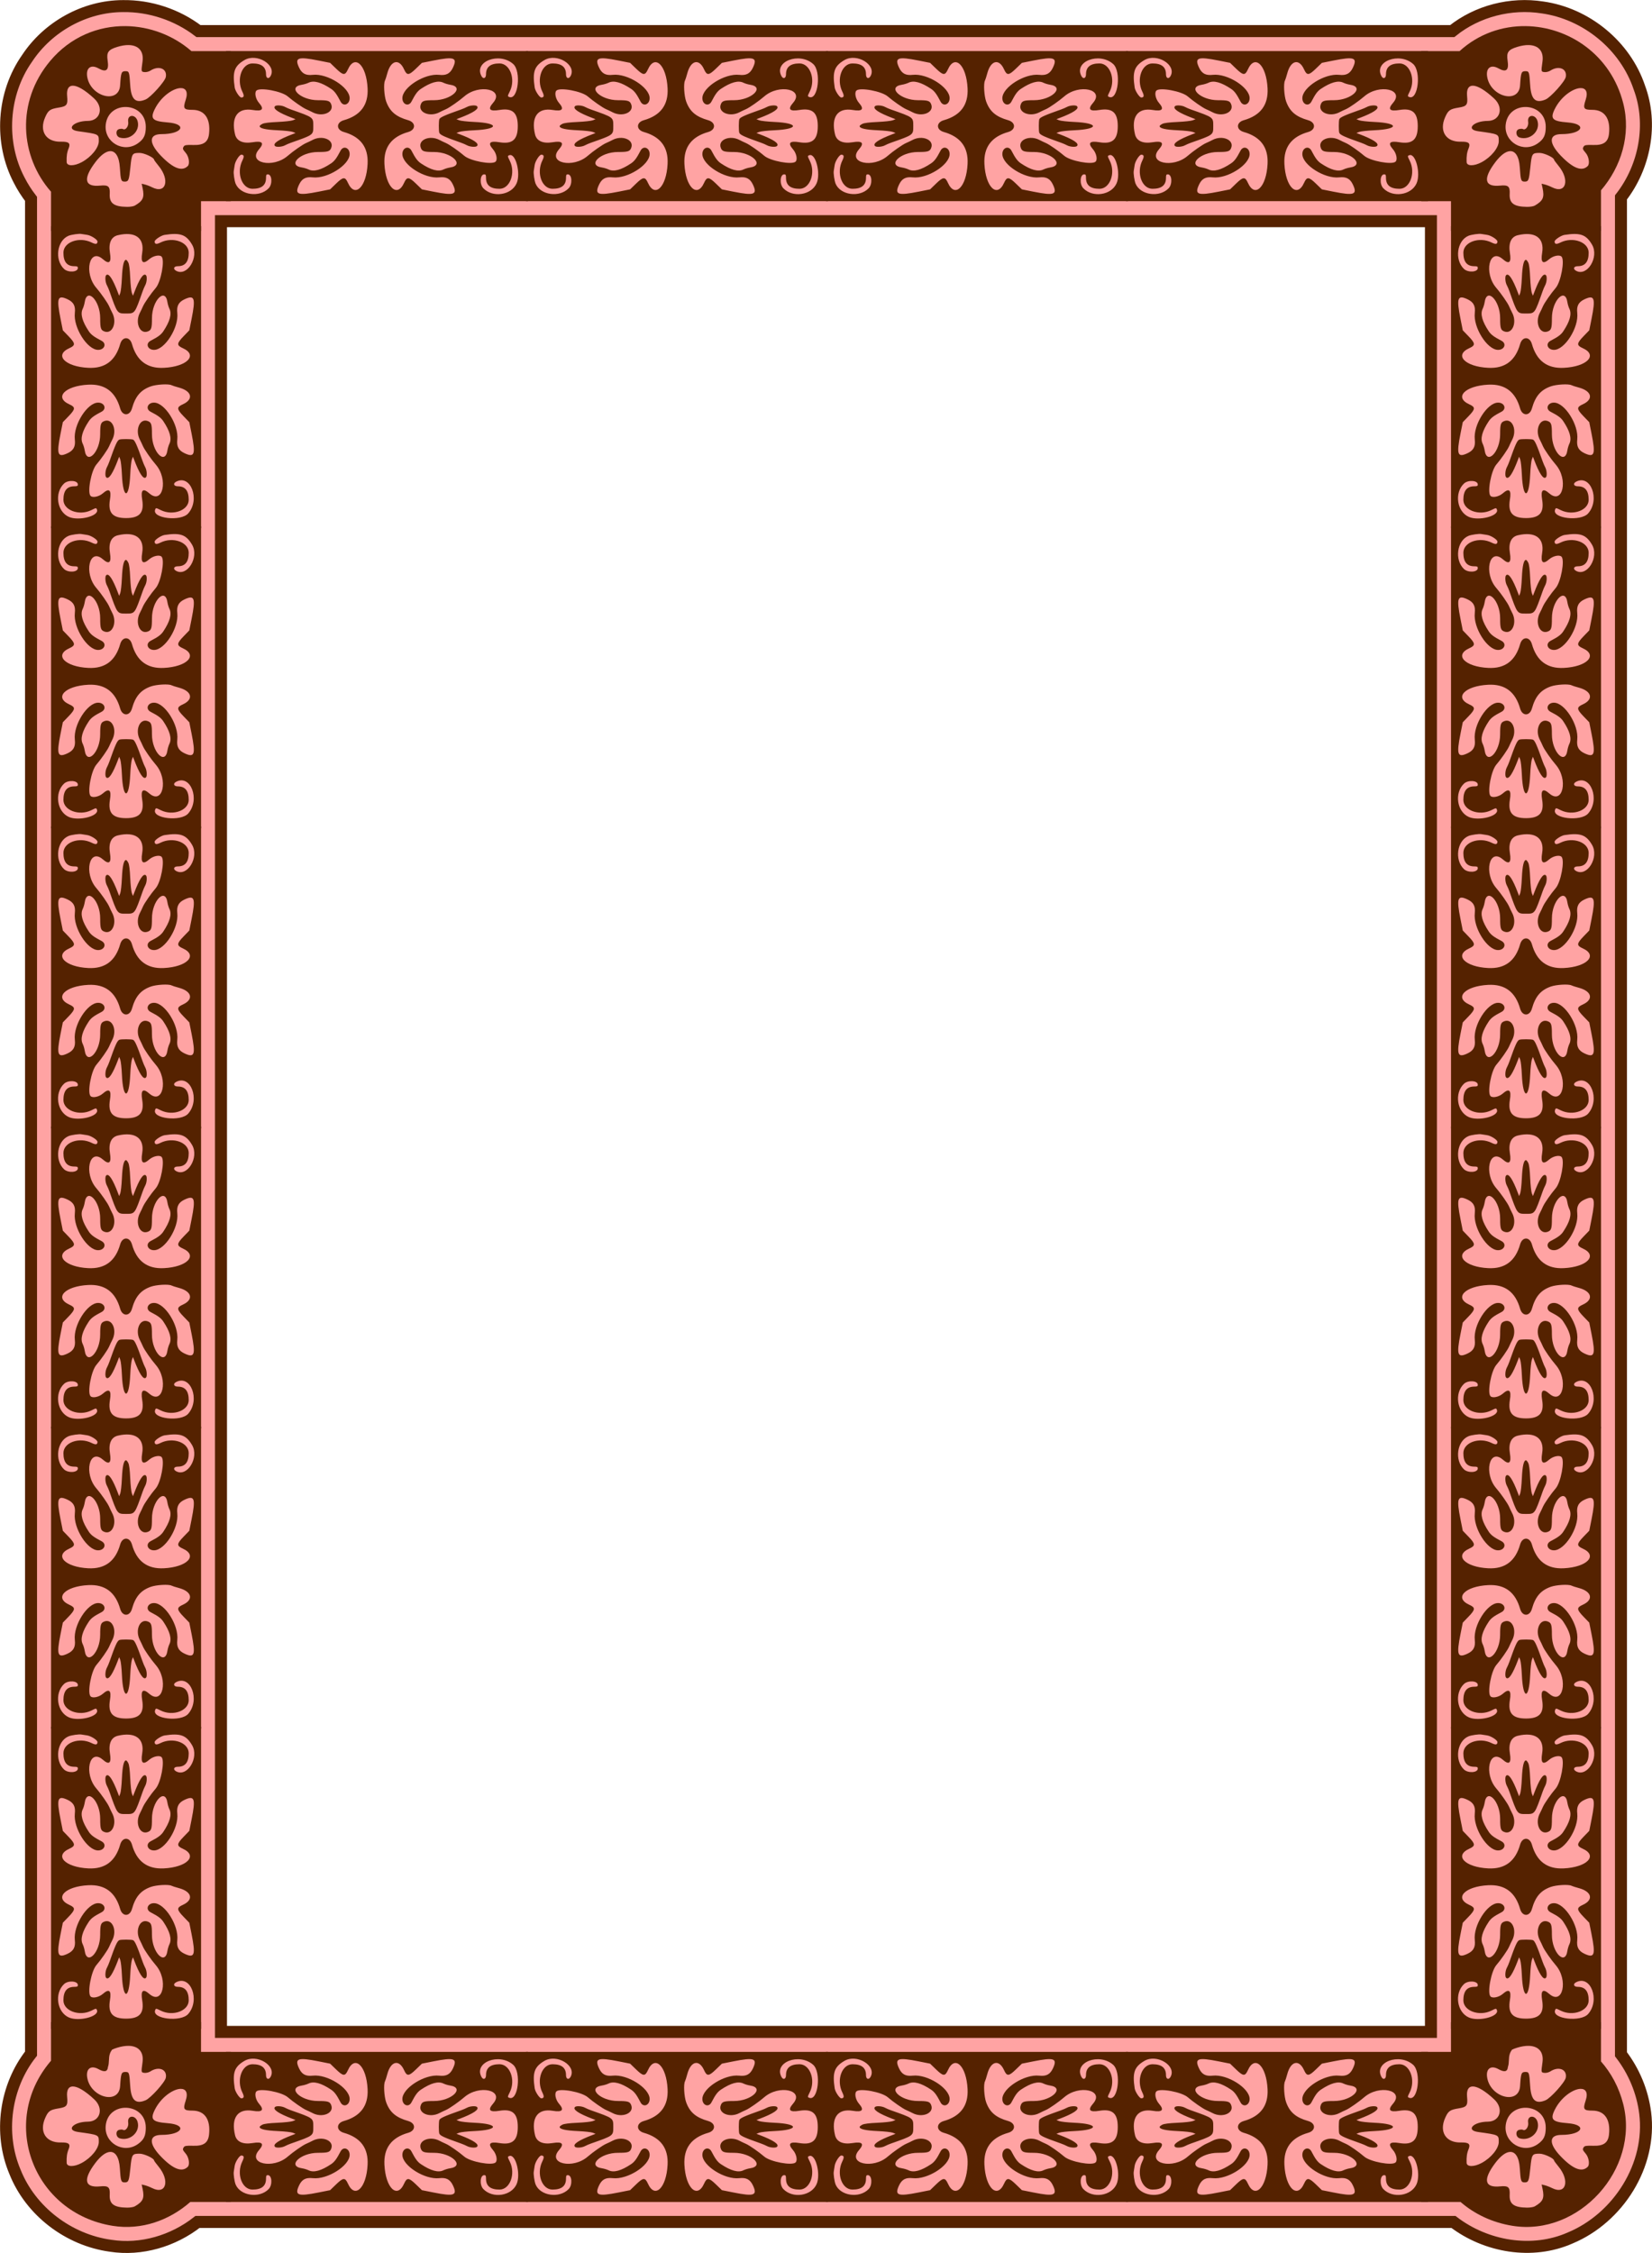
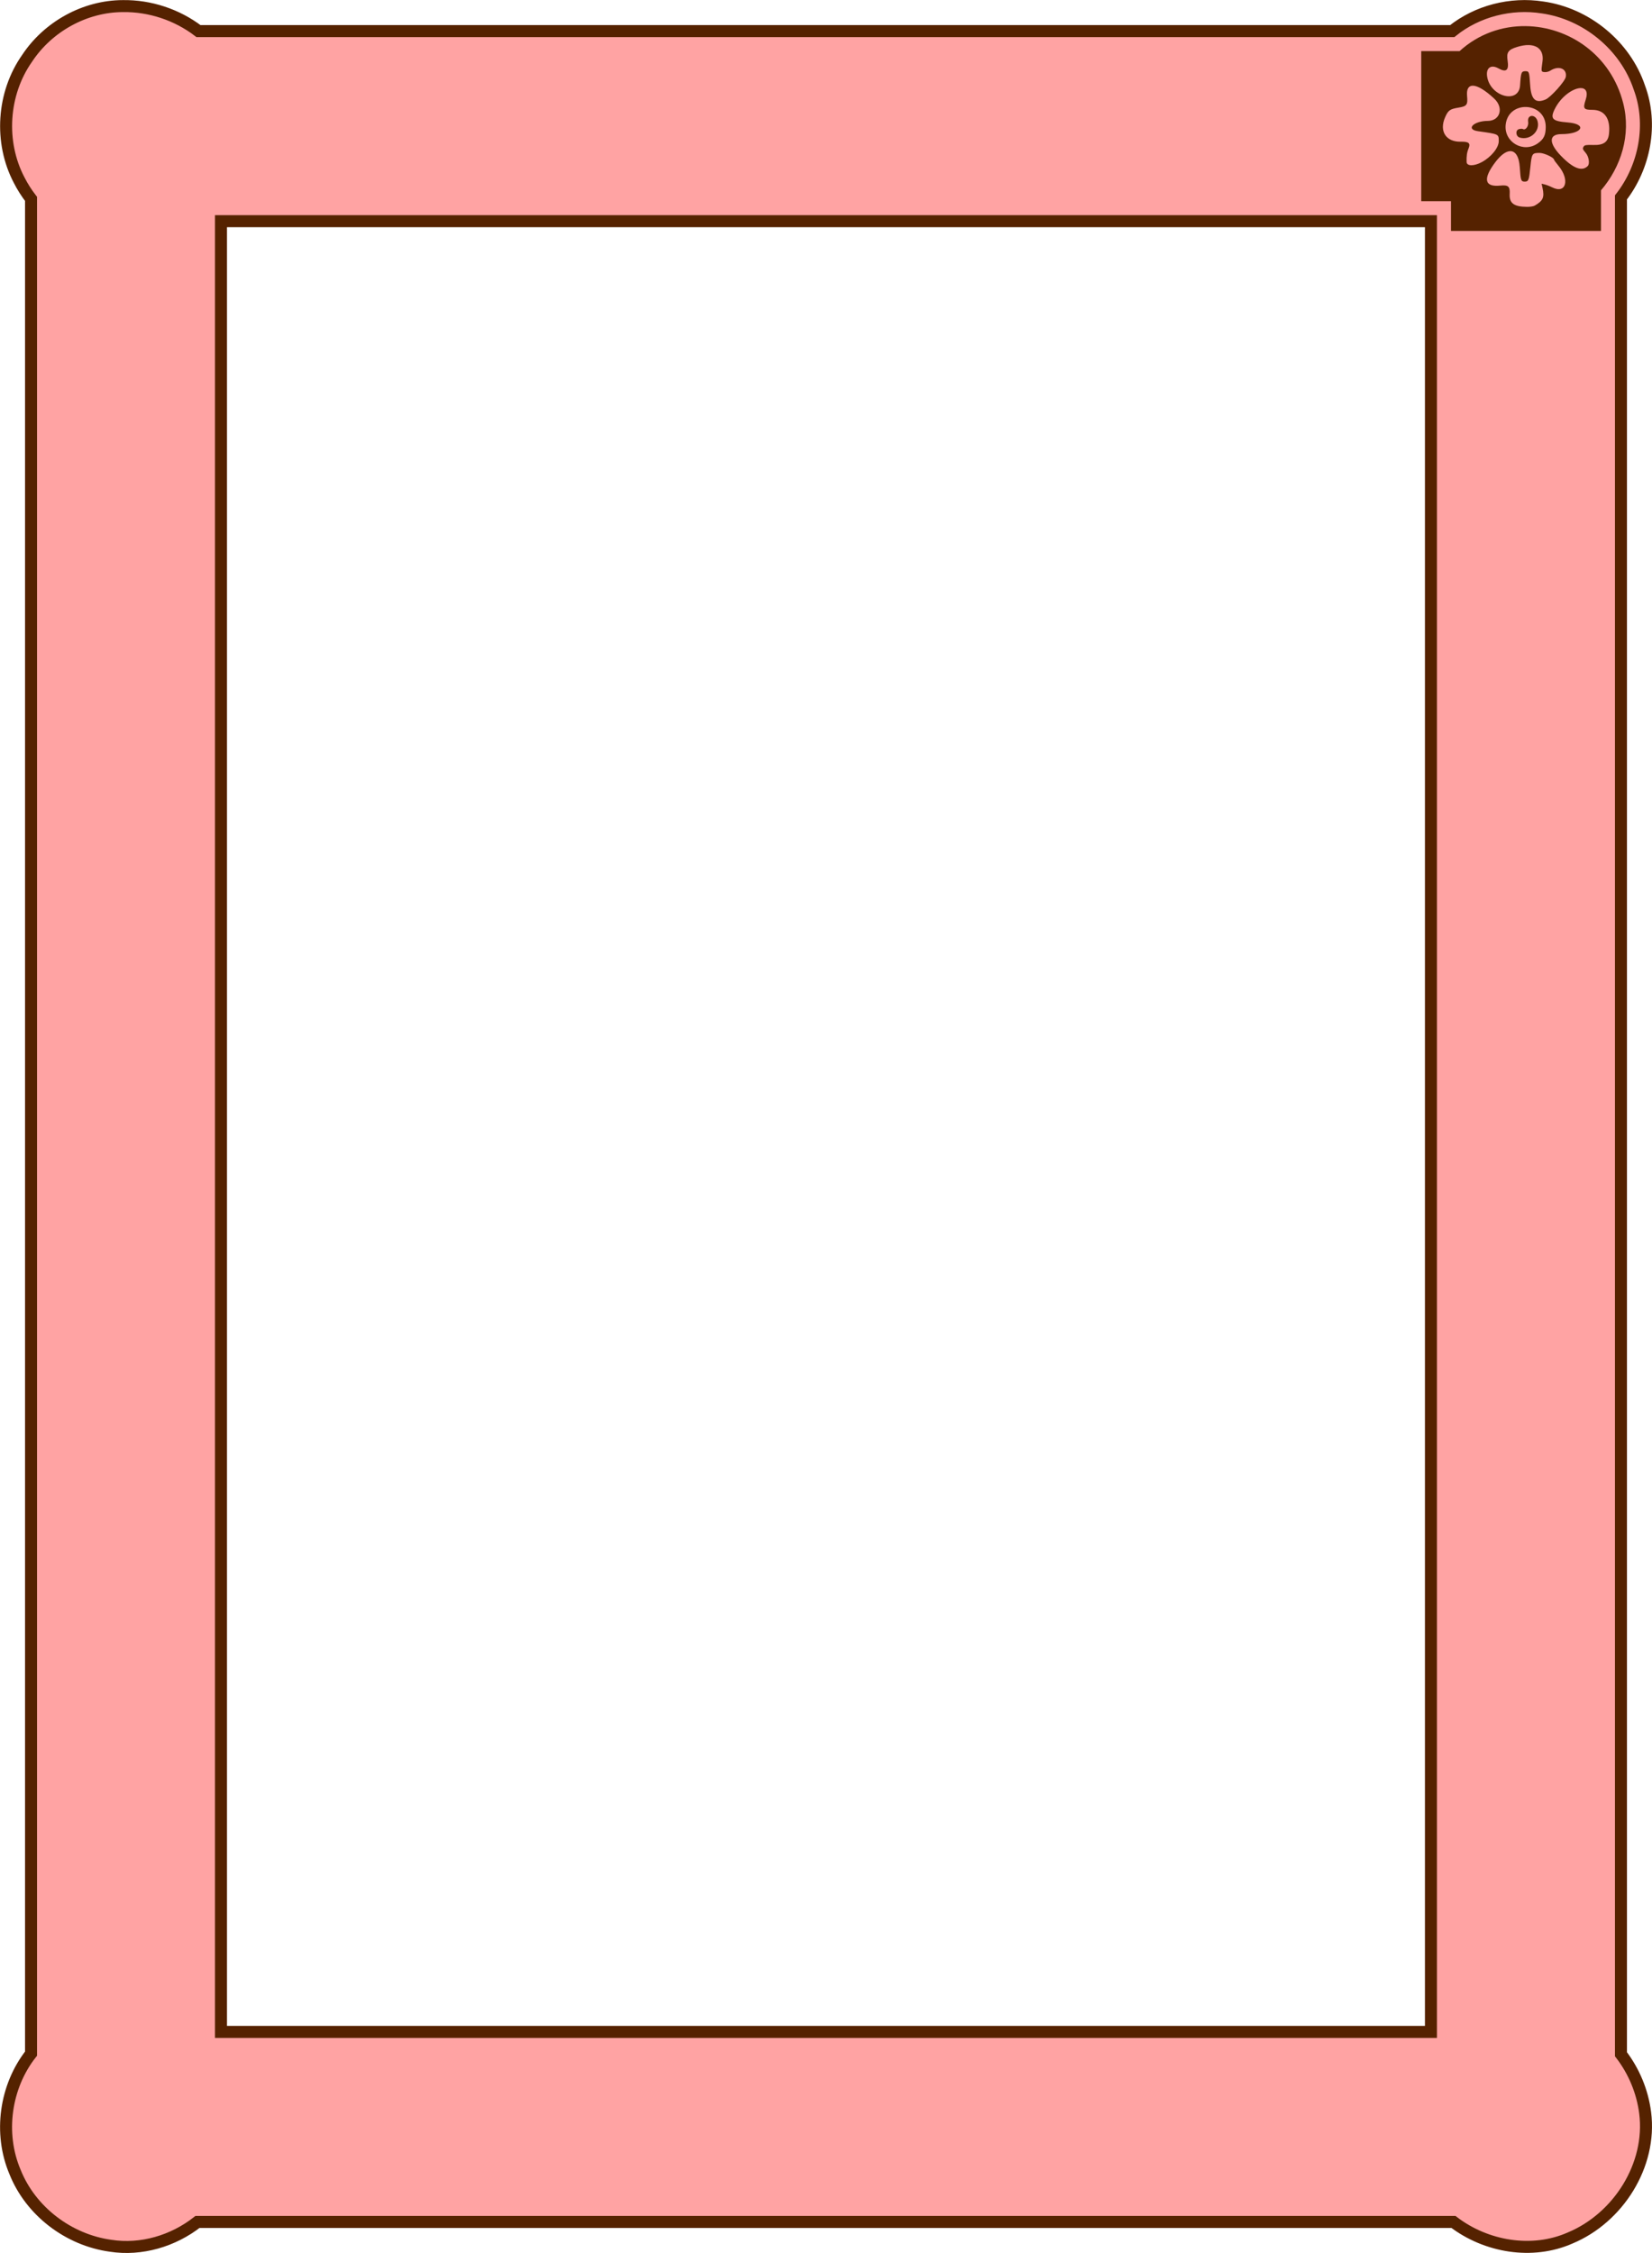
<svg xmlns="http://www.w3.org/2000/svg" xmlns:xlink="http://www.w3.org/1999/xlink" width="466.24mm" height="635.58mm" version="1.1" viewBox="0 0 1652 2252.1">
  <g transform="translate(26.002 1173.7)">
    <path d="m96.961-1167.6c-38.125 0.03-75.045 20.556-95.958 52.31-24.681 35.112-27.845 83.722-7.851 121.71 3.353 6.584 7.342 12.84 11.848 18.694v1854c-25.84 32.878-32.387 79.617-16.04 118.18 15.694 39.428 53.739 68.147 95.616 73.86 30.662 4.787 62.643-4.775 86.902-23.804h1256c32.637 24.899 78.714 32.837 116.76 16.01 48.04-20.024 81.588-72.737 74.96-125.04-2.679-21.209-11.183-41.648-24.202-58.593v-1856.1c23.749-30.55 32.042-73.156 18.404-109.77-14.053-42.048-53.066-73.965-96.873-80.111-31.634-4.955-65.243 3.525-90.262 23.642h-1253.8c-21.485-16.401-48.498-25.361-75.529-24.99zm107.8 214.99h1200.2v1810h-1210v-1810h9.76z" fill="#ffa3a3" stroke="#520" stroke-width="12" />
-     <path id="a" d="m350 877.36h152v150h-302v-150h150zm-141.31 36.46c0.525 3.471 4.873 10 6.631 9.959 2.767-0.064 3.042-1.732 0.974-5.92-6.116-12.384-0.408-28.144 10.194-28.144 9.118 0 13.511 3.551 13.511 10.921 0 4.065 2.753 5.017 4.617 1.597 6.063-11.126-13.781-23.173-26.173-15.89-10.104 5.939-12.144 11.684-9.753 27.477zm0.92 96.133c4.883 11.475 23.925 14.073 33.071 4.512 3.965-4.145 3.337-13.887-0.895-13.887-1.473 0-1.786 0.616-1.786 3.513 0 7.371-4.393 10.921-13.511 10.921-10.602 0-16.31-15.76-10.194-28.144 2.068-4.187 1.793-5.855-0.974-5.92-1.936-0.045-6.161 6.556-6.681 10.44-0.316 2.353-0.705 4.881-0.865 5.618-0.488 2.245 0.627 10.106 1.835 12.946zm-0.605-49.378c1.582 6.686 7.891 9.518 17.631 7.914 9.791-1.613 11.874 0.731 6.317 7.107-11.838 13.584 14.009 19.321 28.845 6.403 5.119-4.457 14.76-11.174 18.2-12.679 2.25-0.985 5.114-2.345 6.364-3.023 9.652-5.238 21.751-0.383 18.92 7.593-1.337 3.768-3.167 4.366-13.346 4.366-17.565 0-31.193 13.211-15.975 15.486 2.029 0.303 5.036 1.211 6.681 2.017 5.092 2.495 12.542 0.457 22.426-6.135 3.378-2.253 5.59-5.226 9.456-12.708 2.778-5.376 9.111-3.022 9.111 3.388 0 10.832-22.299 24.921-36.879 23.301-7.071-0.786-10.91 1.27-13.751 7.366-4.593 9.853-1.154 11.075 19.532 6.94l11.553-2.309 6.028-5.821c7.092-6.848 8.984-6.957 11.811-0.682 6.96 15.453 18.499 4.318 19.656-18.968 0.826-16.621-7.003-27.109-23.801-31.886-7.732-2.199-7.732-9.566 0-11.765 16.799-4.777 24.627-15.264 23.801-31.886-1.157-23.286-12.696-34.421-19.656-18.968-2.826 6.275-4.718 6.165-11.811-0.682l-6.028-5.82-11.553-2.309c-20.685-4.135-24.125-2.913-19.532 6.94 2.841 6.095 6.68 8.152 13.751 7.366 14.58-1.62 36.879 12.468 36.879 23.301 0 6.409-6.333 8.764-9.111 3.388-3.866-7.482-6.078-10.454-9.456-12.708-9.884-6.592-17.334-8.63-22.426-6.135-1.645 0.806-4.651 1.714-6.681 2.017-15.219 2.275-1.591 15.486 15.975 15.486 10.18 0 12.009 0.598 13.346 4.366 2.831 7.976-9.268 12.831-18.92 7.593-1.25-0.678-4.114-2.039-6.364-3.023-3.44-1.505-13.081-8.222-18.2-12.679-6.014-5.237-27.879-9.321-31.407-5.866-2.116 2.072-0.79 8.422 2.562 12.269 5.557 6.377 3.474 8.72-6.317 7.107-14.896-2.453-21.735 6.988-17.631 24.338zm27.322-10.426c1.827-0.928 6.723-1.548 15.227-1.93 6.894-0.309 13.762-1.061 15.262-1.671l2.727-1.108-2.727-1.032c-14.376-5.442-20.358-9.461-17.808-11.965 1.321-1.297 7.062-0.867 10.006 0.75 1.291 0.709 3.984 1.865 5.984 2.57 22.656 7.979 22.273 7.693 22.273 16.601 0 8.908 0.384 8.622-22.273 16.601-2 0.704-4.693 1.861-5.984 2.57-2.944 1.617-8.686 2.047-10.006 0.75-2.55-2.504 3.432-6.523 17.808-11.965l2.727-1.032-2.727-1.108c-1.5-0.61-8.368-1.361-15.262-1.671-12.128-0.544-17.92-1.884-17.92-4.144 0-0.466 1.212-1.462 2.692-2.214zm123.82-22.431c3.633 10.042 9.781 15.27 22.063 18.763 7.732 2.199 7.732 9.566 0 11.765-16.799 4.777-24.627 15.264-23.801 31.886 1.157 23.286 12.696 34.421 19.656 18.968 2.826-6.275 4.718-6.165 11.811 0.682l6.028 5.821 11.553 2.309c20.685 4.135 24.125 2.913 19.532-6.94-2.841-6.095-6.68-8.152-13.751-7.366-14.58 1.62-36.879-12.468-36.879-23.301 0-6.409 6.333-8.764 9.111-3.388 3.866 7.482 6.078 10.454 9.456 12.708 9.884 6.592 17.334 8.63 22.426 6.135 1.645-0.806 4.651-1.714 6.681-2.017 15.219-2.275 1.591-15.486-15.975-15.486-10.18 0-12.009-0.598-13.346-4.366-2.831-7.976 9.268-12.831 18.92-7.593 1.25 0.678 4.114 2.039 6.364 3.023 3.44 1.505 13.081 8.222 18.2 12.679 6.014 5.237 27.879 9.321 31.407 5.866 2.116-2.072 0.79-8.422-2.562-12.269-5.557-6.377-3.474-8.72 6.317-7.107 13.055 2.15 18.412-2.542 18.412-16.126s-5.357-18.276-18.412-16.126c-9.791 1.613-11.874-0.731-6.317-7.107 11.838-13.584-14.009-19.321-28.845-6.403-5.119 4.457-14.76 11.174-18.2 12.679-2.25 0.985-5.114 2.345-6.364 3.023-9.652 5.238-21.751 0.383-18.92-7.593 1.337-3.768 3.167-4.366 13.346-4.366 17.565 0 31.193-13.211 15.975-15.486-2.029-0.303-5.036-1.211-6.681-2.017-5.092-2.495-12.542-0.457-22.426 6.135-3.378 2.253-5.59 5.226-9.456 12.708-2.778 5.376-9.111 3.022-9.111-3.388 0-10.832 22.299-24.921 36.879-23.301 7.071 0.786 10.91-1.27 13.751-7.366 4.593-9.853 1.154-11.075-19.532-6.94l-11.553 2.309-6.028 5.82c-7.092 6.848-8.984 6.957-11.811 0.682-5.004-11.111-13.292-9.134-16.798 4.006-0.859 3.22-1.894 6.458-2.299 7.194-1.556 2.829-0.853 15.271 1.179 20.89zm53.183 17.707c0.761-1.857 5.495-3.968 21.664-9.662 2-0.704 4.693-1.861 5.984-2.57 2.944-1.617 8.686-2.047 10.006-0.75 2.55 2.504-3.432 6.523-17.808 11.965l-2.727 1.032 2.727 1.108c1.5 0.61 8.368 1.361 15.262 1.671 24.706 1.109 24.706 7.18 0 8.288-6.894 0.309-13.762 1.061-15.262 1.671l-2.727 1.108 2.727 1.032c14.376 5.442 20.358 9.461 17.808 11.965-1.321 1.297-7.062 0.867-10.006-0.75-1.291-0.709-3.984-1.865-5.984-2.57-16.827-5.926-20.86-7.773-21.708-9.944-0.664-1.699-0.631-11.948 0.044-13.595zm42.151-43.003c1.776 3.26 4.513 2.177 4.513-1.786 0-7.371 4.393-10.921 13.511-10.921 10.478 0 16.31 15.759 10.321 27.886-2.412 4.883-2.418 4.955-0.502 5.677 8.821 3.325 12.155-25.711 3.795-33.047-13.967-12.256-39.581-2.386-31.638 12.191zm1.806 112.02c9.367 9.792 28.082 7.023 33.328-4.932 4.34-9.892-0.997-30.429-7.291-28.057-1.917 0.722-1.91 0.794 0.502 5.677 5.99 12.127 0.157 27.886-10.321 27.886-9.118 0-13.511-3.551-13.511-10.921 0-2.888-0.315-3.513-1.773-3.513-4.212 0-4.869 9.747-0.934 13.86z" fill="#520" />
    <use transform="translate(300)" width="100%" height="100%" xlink:href="#a" />
    <use transform="translate(600)" width="100%" height="100%" xlink:href="#a" />
    <use transform="translate(900)" width="100%" height="100%" xlink:href="#a" />
    <use transform="matrix(0 1 -1 0 1052.4 -1147.6)" width="100%" height="100%" xlink:href="#a" />
    <use transform="matrix(0 1 -1 0 1052.4 -847.64)" width="100%" height="100%" xlink:href="#a" />
    <use transform="matrix(0 1 -1 0 1052.4 -547.64)" width="100%" height="100%" xlink:href="#a" />
    <use transform="matrix(0 1 -1 0 1052.4 -247.64)" width="100%" height="100%" xlink:href="#a" />
    <use transform="matrix(0 1 -1 0 1052.4 52.362)" width="100%" height="100%" xlink:href="#a" />
    <use transform="matrix(0 1 -1 0 1052.4 352.36)" width="100%" height="100%" xlink:href="#a" />
    <use transform="translate(0 -2e3)" width="100%" height="100%" fill="#000000" xlink:href="#a" />
    <use transform="translate(300 -2e3)" width="100%" height="100%" xlink:href="#a" />
    <use transform="translate(600 -2e3)" width="100%" height="100%" xlink:href="#a" />
    <use transform="translate(900 -2e3)" width="100%" height="100%" xlink:href="#a" />
    <use transform="matrix(0 1 -1 0 2452.4 -1147.6)" width="100%" height="100%" xlink:href="#a" />
    <use transform="matrix(0 1 -1 0 2452.4 -847.64)" width="100%" height="100%" xlink:href="#a" />
    <use transform="matrix(0 1 -1 0 2452.4 -547.64)" width="100%" height="100%" xlink:href="#a" />
    <use transform="matrix(0 1 -1 0 2452.4 -247.64)" width="100%" height="100%" xlink:href="#a" />
    <use transform="matrix(0 1 -1 0 2452.4 52.362)" width="100%" height="100%" xlink:href="#a" />
    <use transform="matrix(0 1 -1 0 2452.4 352.36)" width="100%" height="100%" xlink:href="#a" />
    <g fill="#520">
-       <path d="m1425 847.6v29.76h-29.76v150h39.311c13.834 11.97 31.422 20.569 52.06 23.883 66.245 10.637 127.23-56.511 110.63-121.8-4.249-16.709-12.069-30.982-22.238-42.551v-39.287h-150zm77.541 23.717c9.966 0.129 15.411 6.104 13.955 16.547-1.415 10.144-1.425 10.085 1.963 10.473 1.711 0.196 4.317-0.433 5.793-1.398 8.499-5.561 17.104-2.069 15.531 6.303-0.845 4.496-15.127 20.367-20.254 22.506-9.988 4.168-14.428-0.016-15.357-14.471-0.851-13.237-1.059-13.848-4.752-13.848-4.04 0-4.542 1.331-5.326 14.127-1.145 18.684-29.097 11.816-32.832-8.066-1.708-9.091 3.441-13.202 11.146-8.9 6.024 3.362 9.105 2.689 9.529-2.199 1.514-4.188 0.43-8.893 1.926-13.117 0.485-1.518 1.233-2.882 2.16-4.102 1.364-0.701 3.049-1.34 5.133-1.982 4.239-1.307 8.063-1.914 11.385-1.871zm-55.777 40.604c4.769-0.033 12.244 4.306 21.488 12.93 9.745 9.09 5.953 22.211-6.438 22.275-14.37 0.075-22.408 8.53-9.791 10.299 20.984 2.942 20.727 2.821 20.756 9.857 0.027 6.608-7.445 15.87-16.977 21.043-7.727 4.194-15.01 4.14-15.174-0.111-0.222-5.75 0.335-9.667 1.912-13.451 2.23-5.352 0.332-7.031-7.73-6.846-14.859 0.342-21.827-10.553-15.658-24.482 3.096-6.992 4.805-8.199 13.631-9.631 8.077-1.31 9.133-2.775 8.315-11.523-0.645-6.898 1.458-10.33 5.666-10.359zm107.71 2.4c5.067-0.143 7.93 3.418 5.213 11.713-2.872 8.77-2.026 10.027 6.742 10.027 12.209 0 18.293 8.833 16.574 24.062-0.933 8.27-5.546 11.453-16.057 11.076-6.126-0.219-8.326 0.101-9.102 1.326-1.483 2.341-1.368 2.734 1.957 6.68 3.121 3.704 4.178 10.832 1.936 13.055-5.807 5.756-14.705 2.32-26.934-10.4-12.259-12.753-12.003-21.516 0.629-21.516 21.059 0 26.383-10.128 6.152-11.703-15.156-1.18-17.578-3.647-12.918-13.16 6.284-12.828 18.4-20.951 25.807-21.16zm-55.496 18.889c10.275-0.249 20.785 6.58 20.785 19.879 0 8.273-1.924 12.256-7.973 16.496-14.461 10.136-34.047-1.322-32.078-18.766 1.316-11.66 10.199-17.39 19.266-17.609zm6.719 8.945c-2.259 0.122-4.117 2.116-3.516 5.873 0.695 4.343-2.635 8.854-5.316 7.199-0.543-0.335-2.234-0.298-3.756 0.084-3.933 0.986-3.425 7.318 0.682 8.5 10.342 2.976 20.498-6.306 17.824-16.291-1-3.735-3.659-5.487-5.918-5.365zm-21.592 35.191c5.321-0.193 9.013 5.35 9.715 16.334 0.831 13.003 1.224 14.127 4.945 14.127 3.76 0 4.278-1.352 5.641-14.736 1.36-13.356 1.73-13.919 9.164-13.945 4.498-0.016 14.477 4.643 14.482 6.762 0 0.389 1.979 3.096 4.395 6.016 11.725 14.17 7.577 28.561-6.238 21.646-2.329-1.165-5.661-2.461-7.406-2.881l-3.172-0.764 0.902 4.193c2.047 9.508 0.595 12.83-7.729 17.676-1.266 0.737-4.789 1.309-7.828 1.268-13.162-0.176-17.764-3.623-17.27-12.936 0.402-7.559-1.412-9.131-9.588-8.309-15.691 1.579-17.38-6.76-4.748-23.451 5.472-7.23 10.596-10.85 14.734-11z" />
-       <path d="m25 847.6v38.617c-0.29 0.338-0.588 0.663-0.875 1.006-51.103 60.956-16.682 151.31 62.486 164.02 28.901 4.641 56.801-5.526 77.693-23.883h40.455v-150h-29.76v-29.76h-150zm77.541 23.717c9.966 0.129 15.411 6.104 13.955 16.547-1.415 10.144-1.425 10.085 1.963 10.473 1.711 0.196 4.317-0.433 5.793-1.398 8.499-5.561 17.104-2.069 15.531 6.303-0.845 4.496-15.127 20.367-20.254 22.506-9.988 4.168-14.428-0.016-15.357-14.471-0.851-13.237-1.059-13.848-4.752-13.848-4.04 0-4.542 1.331-5.326 14.127-1.145 18.684-29.097 11.816-32.832-8.066-1.708-9.091 3.441-13.202 11.146-8.9 6.024 3.362 9.105 2.689 9.529-2.199 1.514-4.188 0.43-8.893 1.926-13.117 0.485-1.518 1.233-2.882 2.16-4.102 1.364-0.701 3.049-1.34 5.133-1.982 4.238-1.307 8.063-1.914 11.385-1.871zm-55.777 40.604c4.769-0.033 12.244 4.306 21.488 12.93 9.745 9.09 5.953 22.211-6.438 22.275-14.37 0.075-22.408 8.53-9.791 10.299 20.983 2.942 20.727 2.821 20.756 9.857 0.027 6.608-7.445 15.87-16.977 21.043-7.727 4.194-15.01 4.14-15.174-0.111-0.222-5.75 0.335-9.667 1.912-13.451 2.23-5.352 0.332-7.031-7.731-6.846-14.859 0.342-21.827-10.553-15.658-24.482 3.096-6.992 4.805-8.199 13.631-9.631 8.077-1.31 9.133-2.775 8.315-11.523-0.645-6.898 1.458-10.33 5.666-10.359zm107.71 2.4c5.067-0.143 7.93 3.418 5.213 11.713-2.872 8.77-2.026 10.027 6.742 10.027 12.209 0 18.293 8.833 16.574 24.062-0.933 8.27-5.546 11.453-16.057 11.076-6.126-0.219-8.326 0.101-9.102 1.326-1.483 2.341-1.368 2.734 1.957 6.68 3.121 3.704 4.179 10.832 1.936 13.055-5.807 5.756-14.705 2.32-26.934-10.4-12.259-12.753-12.003-21.516 0.629-21.516 21.059 0 26.383-10.128 6.152-11.703-15.156-1.18-17.578-3.647-12.918-13.16 6.284-12.828 18.4-20.951 25.807-21.16zm-55.496 18.889c10.275-0.249 20.785 6.58 20.785 19.879 0 8.273-1.924 12.256-7.973 16.496-14.461 10.136-34.047-1.322-32.078-18.766 1.316-11.66 10.199-17.39 19.266-17.609zm6.719 8.945c-2.259 0.122-4.117 2.116-3.516 5.873 0.696 4.343-2.635 8.854-5.316 7.199-0.543-0.335-2.234-0.298-3.756 0.084-3.933 0.986-3.423 7.318 0.684 8.5 10.342 2.976 20.496-6.306 17.822-16.291-1-3.735-3.659-5.487-5.918-5.365zm-21.592 35.191c5.321-0.193 9.013 5.35 9.715 16.334 0.831 13.003 1.224 14.127 4.945 14.127 3.76 0 4.278-1.352 5.641-14.736 1.36-13.356 1.73-13.919 9.164-13.945 4.498-0.016 14.482 4.643 14.482 6.762 1e-3 0.389 1.979 3.096 4.394 6.016 11.725 14.17 7.577 28.561-6.238 21.646-2.329-1.165-5.661-2.461-7.406-2.881l-3.172-0.764 0.902 4.193c2.047 9.508 0.594 12.83-7.729 17.676-1.266 0.737-4.789 1.309-7.828 1.268-13.162-0.176-17.765-3.623-17.27-12.936 0.402-7.559-1.412-9.131-9.588-8.309-15.691 1.579-17.38-6.76-4.748-23.451 5.472-7.23 10.596-10.85 14.734-11z" />
-       <path d="m99.691-1147.6c-27.512-0.334-55.279 10.657-75.566 34.856-34.491 41.141-30.016 95.669 0.875 130.68v39.215h150v-29.762h29.76v-150h-39.35c-18.4-15.961-41.961-24.704-65.719-24.992zm2.85 18.949c9.966 0.129 15.411 6.104 13.955 16.547-1.415 10.144-1.425 10.085 1.963 10.473 1.711 0.196 4.317-0.433 5.793-1.399 8.499-5.561 17.104-2.069 15.531 6.303-0.845 4.496-15.127 20.367-20.254 22.506-9.988 4.168-14.428-0.016-15.357-14.471-0.851-13.237-1.059-13.848-4.752-13.848-4.04 0-4.542 1.331-5.326 14.127-1.145 18.684-29.097 11.816-32.832-8.066-1.708-9.091 3.441-13.202 11.146-8.9 7.812 4.361 10.696 1.965 9.219-7.658-1.28-8.337 0.548-10.972 9.529-13.742 4.239-1.307 8.063-1.914 11.385-1.871zm-55.777 40.604c4.769-0.033 12.244 4.306 21.488 12.93 9.745 9.09 5.953 22.211-6.438 22.275-14.37 0.075-22.408 8.53-9.791 10.299 20.983 2.942 20.727 2.821 20.756 9.857 0.027 6.608-7.445 15.87-16.977 21.043-7.727 4.194-15.01 4.14-15.174-0.111-0.222-5.75 0.335-9.667 1.912-13.451 2.23-5.352 0.332-7.031-7.731-6.846-14.859 0.342-21.827-10.553-15.658-24.482 3.096-6.992 4.805-8.199 13.631-9.631 8.077-1.31 9.133-2.775 8.315-11.524-0.645-6.898 1.458-10.33 5.666-10.359zm107.71 2.4c5.067-0.143 7.93 3.418 5.213 11.713-2.872 8.77-2.026 10.027 6.742 10.027 12.209 0 18.293 8.833 16.574 24.062-0.933 8.27-5.546 11.453-16.057 11.076-6.126-0.22-8.326 0.101-9.102 1.326-1.483 2.341-1.368 2.734 1.957 6.68 3.121 3.704 4.179 10.832 1.936 13.055-5.807 5.756-14.705 2.32-26.934-10.4-12.259-12.753-12.003-21.516 0.629-21.516 21.059 0 26.383-10.128 6.152-11.703-15.156-1.18-17.578-3.647-12.918-13.16 6.284-12.828 18.4-20.951 25.807-21.16zm-55.496 18.889c10.275-0.249 20.785 6.58 20.785 19.879 0 8.273-1.924 12.256-7.973 16.496-14.461 10.136-34.047-1.322-32.078-18.766 1.316-11.66 10.199-17.39 19.266-17.609zm6.719 8.945c-2.259 0.122-4.117 2.116-3.516 5.873 0.696 4.343-2.635 8.854-5.316 7.199-0.543-0.335-2.234-0.297-3.756 0.084-3.933 0.986-3.423 7.318 0.684 8.5 10.342 2.976 20.496-6.306 17.822-16.291-1-3.735-3.659-5.487-5.918-5.365zm-21.592 35.192c5.321-0.193 9.013 5.35 9.715 16.334 0.831 13.003 1.224 14.127 4.945 14.127 3.76 0 4.278-1.352 5.641-14.736 1.36-13.356 1.73-13.919 9.164-13.945 4.498-0.016 14.482 4.643 14.482 6.762 0 0.389 1.979 3.096 4.395 6.016 11.725 14.17 7.577 28.561-6.238 21.646-2.329-1.165-5.661-2.461-7.406-2.881l-3.172-0.764 0.902 4.193c2.047 9.508 0.595 12.83-7.729 17.676-1.266 0.737-4.789 1.309-7.828 1.268-13.162-0.176-17.765-3.623-17.27-12.936 0.402-7.559-1.412-9.131-9.588-8.309-15.691 1.579-17.38-6.76-4.748-23.451 5.472-7.23 10.596-10.85 14.734-11z" />
-       <path d="m1499.7-1147.6c-23.443-0.284-47.064 7.667-66.092 24.992h-38.359v150h29.76v29.762h150v-40.58c20.128-23.444 30.277-55.491 22.238-87.104-12.326-48.474-54.627-76.55-97.547-77.07zm2.85 18.949c9.966 0.129 15.411 6.104 13.955 16.547-1.415 10.144-1.425 10.085 1.963 10.473 1.711 0.196 4.317-0.433 5.793-1.399 8.499-5.561 17.104-2.069 15.531 6.303-0.845 4.496-15.127 20.367-20.254 22.506-9.988 4.168-14.428-0.016-15.357-14.471-0.851-13.237-1.059-13.848-4.752-13.848-4.04 0-4.542 1.331-5.326 14.127-1.145 18.684-29.097 11.816-32.832-8.066-1.708-9.091 3.441-13.202 11.146-8.9 7.812 4.361 10.696 1.965 9.219-7.658-1.28-8.337 0.548-10.972 9.529-13.742 4.239-1.307 8.063-1.914 11.385-1.871zm-55.777 40.604c4.769-0.033 12.244 4.306 21.488 12.93 9.745 9.09 5.953 22.211-6.438 22.275-14.37 0.075-22.408 8.53-9.791 10.299 20.983 2.942 20.727 2.821 20.756 9.857 0.027 6.608-7.445 15.87-16.977 21.043-7.727 4.194-15.01 4.14-15.174-0.111-0.222-5.75 0.335-9.667 1.912-13.451 2.23-5.352 0.332-7.031-7.73-6.846-14.859 0.342-21.827-10.553-15.658-24.482 3.096-6.992 4.805-8.199 13.631-9.631 8.077-1.31 9.133-2.775 8.315-11.524-0.645-6.898 1.458-10.33 5.666-10.359zm107.71 2.4c5.067-0.143 7.93 3.418 5.213 11.713-2.872 8.77-2.026 10.027 6.742 10.027 12.209 0 18.293 8.833 16.574 24.062-0.933 8.27-5.546 11.453-16.057 11.076-6.126-0.22-8.326 0.101-9.102 1.326-1.483 2.341-1.368 2.734 1.957 6.68 3.121 3.704 4.179 10.832 1.936 13.055-5.807 5.756-14.705 2.32-26.934-10.4-12.259-12.753-12.003-21.516 0.629-21.516 21.059 0 26.383-10.128 6.152-11.703-15.156-1.18-17.578-3.647-12.918-13.16 6.284-12.828 18.4-20.951 25.807-21.16zm-55.496 18.889c10.275-0.249 20.785 6.58 20.785 19.879 0 8.273-1.924 12.256-7.973 16.496-14.461 10.136-34.047-1.322-32.078-18.766 1.316-11.66 10.199-17.39 19.266-17.609zm6.719 8.945c-2.259 0.122-4.117 2.116-3.516 5.873 0.696 4.343-2.635 8.854-5.316 7.199-0.543-0.335-2.234-0.297-3.756 0.084-3.933 0.986-3.423 7.318 0.684 8.5 10.342 2.976 20.496-6.306 17.822-16.291-1-3.735-3.659-5.487-5.918-5.365zm-21.592 35.192c5.321-0.193 9.013 5.35 9.715 16.334 0.831 13.003 1.224 14.127 4.945 14.127 3.76 0 4.278-1.352 5.641-14.736 1.36-13.356 1.73-13.919 9.164-13.945 4.498-0.016 14.482 4.643 14.482 6.762 0 0.389 1.979 3.096 4.395 6.016 11.725 14.17 7.577 28.561-6.238 21.646-2.329-1.165-5.661-2.461-7.406-2.881l-3.172-0.764 0.902 4.193c2.047 9.508 0.595 12.83-7.729 17.676-1.266 0.737-4.789 1.309-7.828 1.268-13.162-0.176-17.765-3.623-17.27-12.936 0.402-7.559-1.412-9.131-9.588-8.309-15.691 1.579-17.38-6.76-4.748-23.451 5.472-7.23 10.596-10.85 14.734-11z" />
+       <path d="m1499.7-1147.6c-23.443-0.284-47.064 7.667-66.092 24.992h-38.359v150h29.76v29.762h150v-40.58c20.128-23.444 30.277-55.491 22.238-87.104-12.326-48.474-54.627-76.55-97.547-77.07zm2.85 18.949c9.966 0.129 15.411 6.104 13.955 16.547-1.415 10.144-1.425 10.085 1.963 10.473 1.711 0.196 4.317-0.433 5.793-1.399 8.499-5.561 17.104-2.069 15.531 6.303-0.845 4.496-15.127 20.367-20.254 22.506-9.988 4.168-14.428-0.016-15.357-14.471-0.851-13.237-1.059-13.848-4.752-13.848-4.04 0-4.542 1.331-5.326 14.127-1.145 18.684-29.097 11.816-32.832-8.066-1.708-9.091 3.441-13.202 11.146-8.9 7.812 4.361 10.696 1.965 9.219-7.658-1.28-8.337 0.548-10.972 9.529-13.742 4.239-1.307 8.063-1.914 11.385-1.871m-55.777 40.604c4.769-0.033 12.244 4.306 21.488 12.93 9.745 9.09 5.953 22.211-6.438 22.275-14.37 0.075-22.408 8.53-9.791 10.299 20.983 2.942 20.727 2.821 20.756 9.857 0.027 6.608-7.445 15.87-16.977 21.043-7.727 4.194-15.01 4.14-15.174-0.111-0.222-5.75 0.335-9.667 1.912-13.451 2.23-5.352 0.332-7.031-7.73-6.846-14.859 0.342-21.827-10.553-15.658-24.482 3.096-6.992 4.805-8.199 13.631-9.631 8.077-1.31 9.133-2.775 8.315-11.524-0.645-6.898 1.458-10.33 5.666-10.359zm107.71 2.4c5.067-0.143 7.93 3.418 5.213 11.713-2.872 8.77-2.026 10.027 6.742 10.027 12.209 0 18.293 8.833 16.574 24.062-0.933 8.27-5.546 11.453-16.057 11.076-6.126-0.22-8.326 0.101-9.102 1.326-1.483 2.341-1.368 2.734 1.957 6.68 3.121 3.704 4.179 10.832 1.936 13.055-5.807 5.756-14.705 2.32-26.934-10.4-12.259-12.753-12.003-21.516 0.629-21.516 21.059 0 26.383-10.128 6.152-11.703-15.156-1.18-17.578-3.647-12.918-13.16 6.284-12.828 18.4-20.951 25.807-21.16zm-55.496 18.889c10.275-0.249 20.785 6.58 20.785 19.879 0 8.273-1.924 12.256-7.973 16.496-14.461 10.136-34.047-1.322-32.078-18.766 1.316-11.66 10.199-17.39 19.266-17.609zm6.719 8.945c-2.259 0.122-4.117 2.116-3.516 5.873 0.696 4.343-2.635 8.854-5.316 7.199-0.543-0.335-2.234-0.297-3.756 0.084-3.933 0.986-3.423 7.318 0.684 8.5 10.342 2.976 20.496-6.306 17.822-16.291-1-3.735-3.659-5.487-5.918-5.365zm-21.592 35.192c5.321-0.193 9.013 5.35 9.715 16.334 0.831 13.003 1.224 14.127 4.945 14.127 3.76 0 4.278-1.352 5.641-14.736 1.36-13.356 1.73-13.919 9.164-13.945 4.498-0.016 14.482 4.643 14.482 6.762 0 0.389 1.979 3.096 4.395 6.016 11.725 14.17 7.577 28.561-6.238 21.646-2.329-1.165-5.661-2.461-7.406-2.881l-3.172-0.764 0.902 4.193c2.047 9.508 0.595 12.83-7.729 17.676-1.266 0.737-4.789 1.309-7.828 1.268-13.162-0.176-17.765-3.623-17.27-12.936 0.402-7.559-1.412-9.131-9.588-8.309-15.691 1.579-17.38-6.76-4.748-23.451 5.472-7.23 10.596-10.85 14.734-11z" />
    </g>
  </g>
</svg>